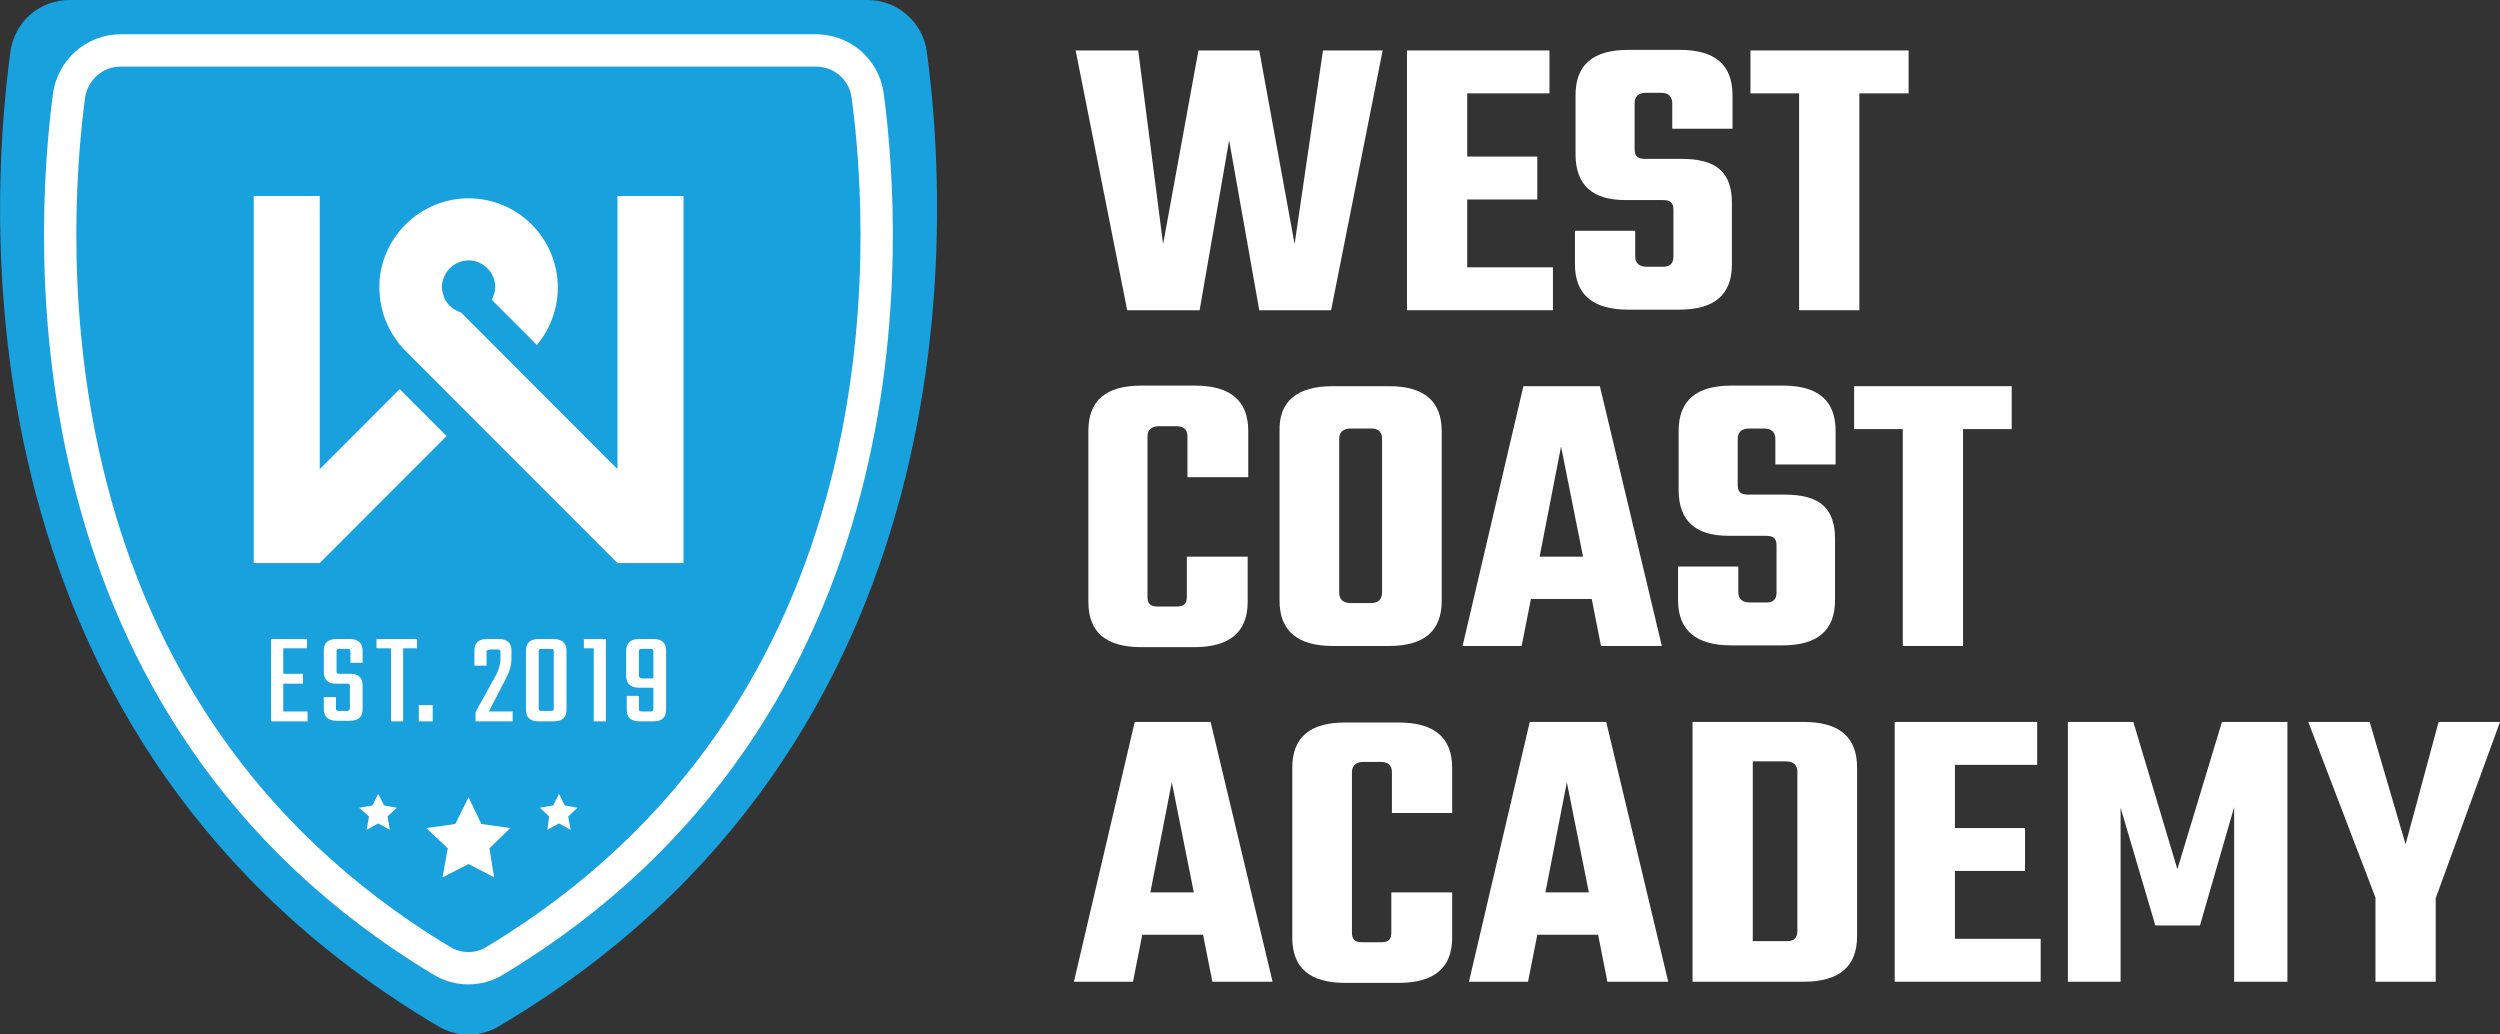
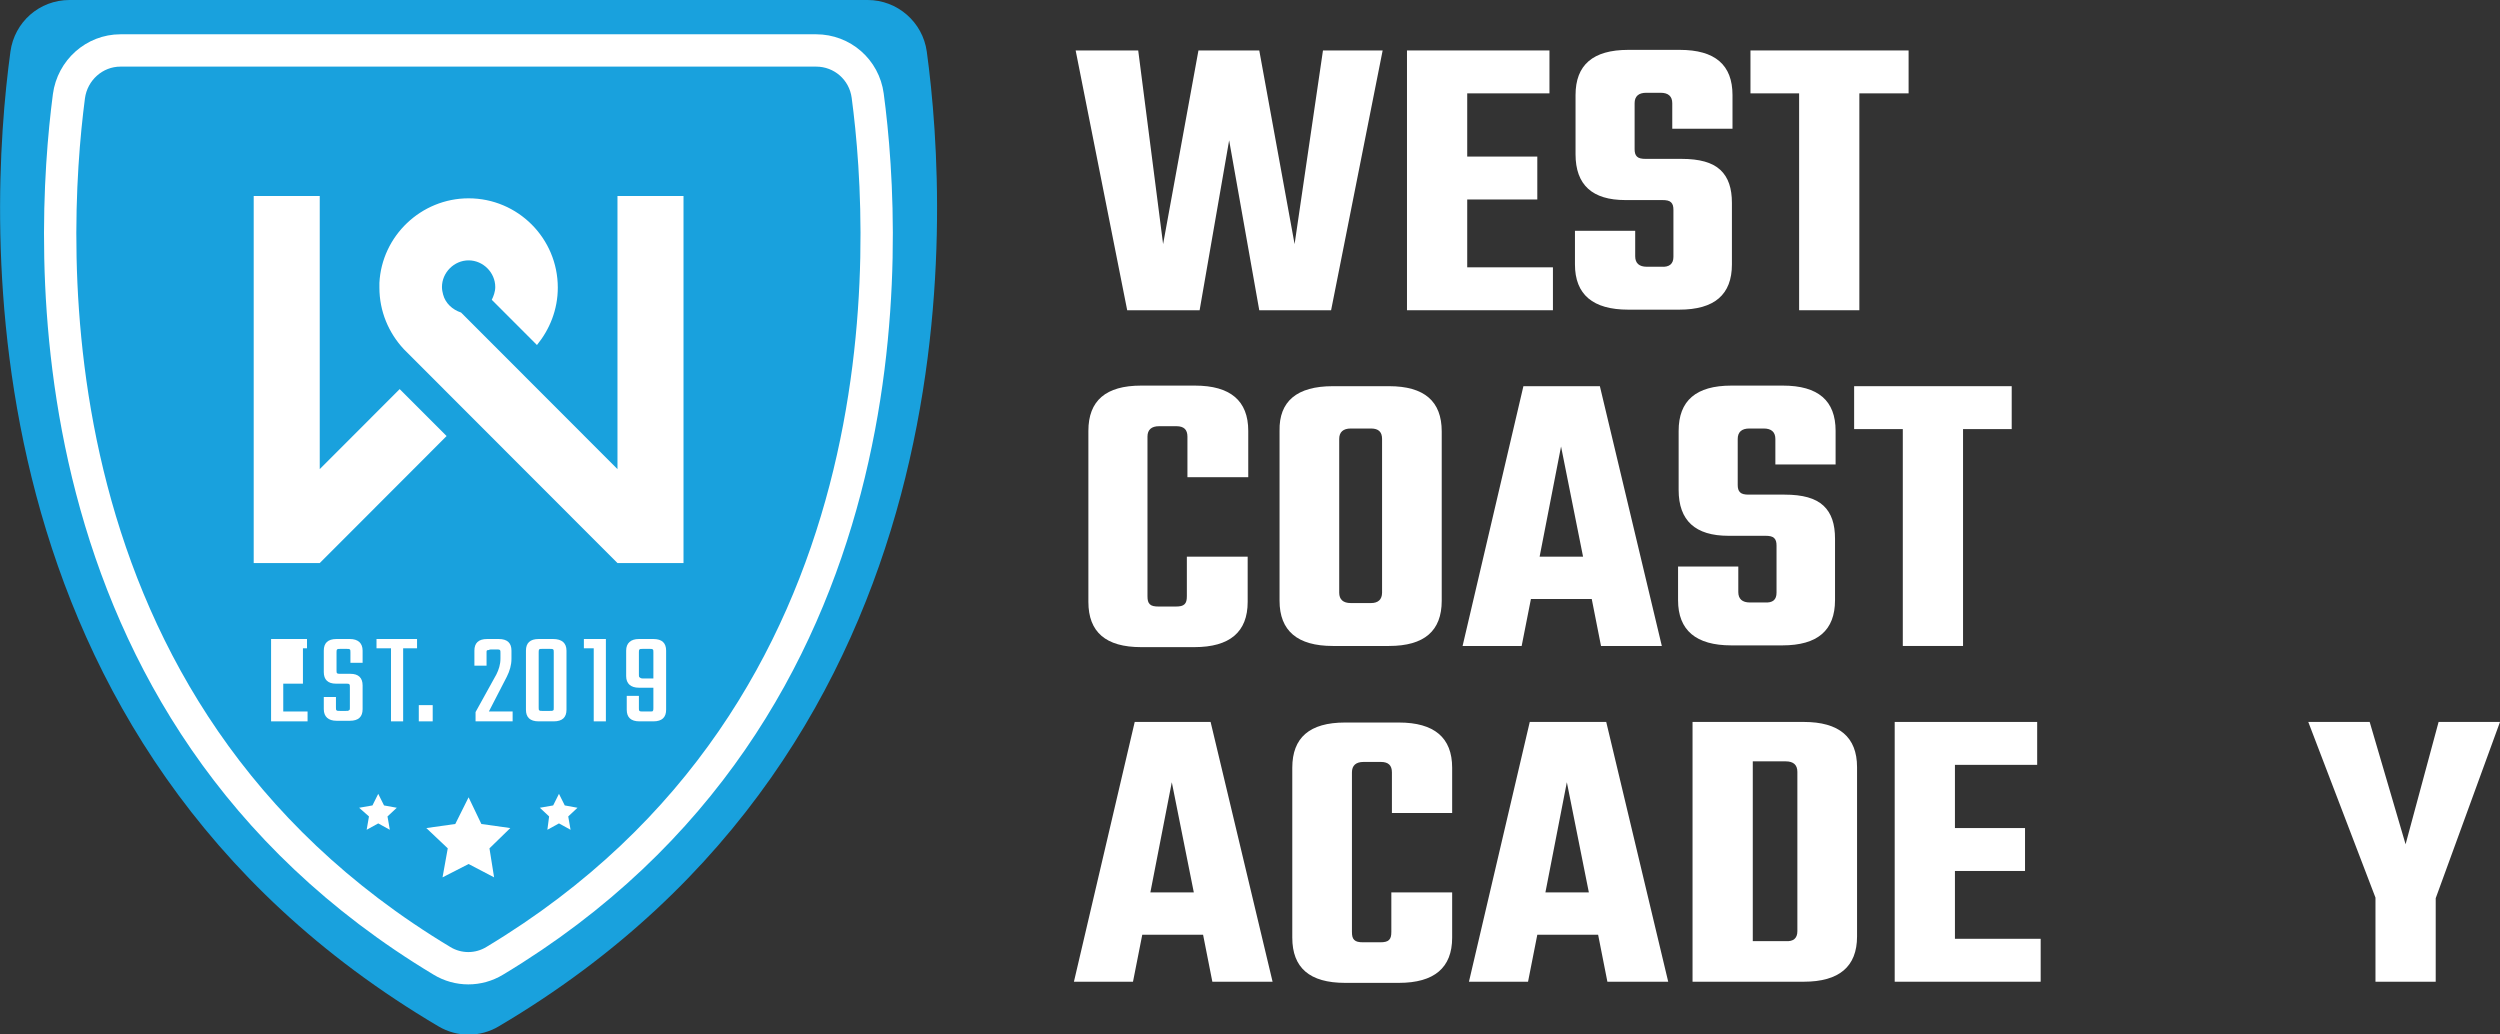
<svg xmlns="http://www.w3.org/2000/svg" width="116" height="48" viewBox="0 0 116 48" fill="none">
  <rect x="0" y="0" width="116" height="48" fill="#333333" stroke="none" />
  <g clip-path="url(#clip0)">
    <path d="M40.262 0H3.226C1.828 0 0.672 1.022 0.484 2.395C-0.564 10.09 -1.908 34.493 20.346 47.623C21.206 48.135 22.281 48.135 23.141 47.623C45.368 34.493 44.051 10.09 43.003 2.395C42.815 1.022 41.633 0 40.262 0Z" fill="#19A1DD" />
    <path d="M37.869 2.341H5.59C4.381 2.341 3.36 3.256 3.198 4.466C2.311 11.274 1.129 32.933 20.507 44.583C21.259 45.04 22.2 45.04 22.953 44.583C42.331 32.933 41.175 11.274 40.261 4.439C40.1 3.229 39.079 2.341 37.869 2.341Z" stroke="white" stroke-width="1.5" stroke-miterlimit="10" />
    <path d="M31.715 9.094V26.126H28.651L21.743 19.211L18.733 16.197C18.034 15.444 17.604 14.448 17.604 13.345C17.604 13.265 17.604 13.211 17.604 13.13C17.712 10.951 19.539 9.202 21.743 9.202C24.028 9.202 25.882 11.058 25.882 13.345C25.882 14.368 25.506 15.283 24.915 16.009L22.818 13.91C22.899 13.749 22.98 13.534 22.98 13.318C22.98 12.646 22.415 12.081 21.743 12.081C21.071 12.081 20.507 12.646 20.507 13.318C20.507 13.453 20.534 13.56 20.561 13.668C20.668 14.072 20.991 14.368 21.394 14.502L28.651 21.767V9.094H31.715ZM14.836 21.767V9.094H11.772V26.126H14.836L20.722 20.233L18.545 18.054L14.836 21.767Z" fill="white" />
    <path d="M22.926 40.709L21.743 40.09L20.534 40.709L20.776 39.363L19.781 38.422L21.125 38.233L21.743 36.995L22.335 38.233L23.678 38.422L22.711 39.363L22.926 40.709Z" fill="white" />
    <path d="M26.474 38.502L25.936 38.206L25.398 38.502L25.479 37.883L25.049 37.48L25.667 37.372L25.936 36.834L26.205 37.372L26.796 37.48L26.366 37.883L26.474 38.502Z" fill="white" />
    <path d="M18.088 38.502L17.55 38.206L17.013 38.502L17.12 37.883L16.664 37.48L17.282 37.372L17.55 36.834L17.819 37.372L18.411 37.48L17.98 37.883L18.088 38.502Z" fill="white" />
-     <path d="M13.143 33.013H14.271V33.471H12.578V29.65H14.245V30.081H13.143V31.265H14.056V31.722H13.143V33.013Z" fill="white" />
+     <path d="M13.143 33.013H14.271V33.471H12.578V29.65H14.245V30.081H13.143H14.056V31.722H13.143V33.013Z" fill="white" />
    <path d="M16.234 32.825V31.883C16.234 31.803 16.234 31.776 16.207 31.749C16.18 31.722 16.126 31.722 16.072 31.722H15.588C15.212 31.722 15.024 31.534 15.024 31.184V30.188C15.024 29.838 15.212 29.65 15.615 29.65H16.234C16.61 29.65 16.825 29.838 16.825 30.188V30.753H16.26V30.269C16.26 30.188 16.26 30.161 16.234 30.134C16.207 30.108 16.153 30.108 16.072 30.108H15.803C15.723 30.108 15.669 30.108 15.642 30.134C15.615 30.161 15.615 30.215 15.615 30.269V31.103C15.615 31.184 15.615 31.211 15.642 31.238C15.669 31.265 15.723 31.265 15.803 31.265H16.26C16.637 31.265 16.825 31.453 16.825 31.803V32.906C16.825 33.256 16.637 33.444 16.234 33.444H15.615C15.239 33.444 15.024 33.256 15.024 32.906V32.341H15.588V32.825C15.588 32.906 15.588 32.933 15.615 32.96C15.642 32.986 15.696 32.986 15.777 32.986H16.045C16.126 32.986 16.18 32.986 16.18 32.96C16.234 32.96 16.234 32.906 16.234 32.825Z" fill="white" />
    <path d="M19.351 29.65V30.081H18.706V33.471H18.142V30.081H17.47V29.65H19.351Z" fill="white" />
    <path d="M20.077 32.718H19.432V33.471H20.077V32.718Z" fill="white" />
    <path d="M22.576 30.269V30.888H22.012V30.188C22.012 29.838 22.2 29.65 22.603 29.65H23.141C23.544 29.65 23.732 29.838 23.732 30.188V30.565C23.732 30.861 23.651 31.13 23.517 31.399L22.684 33.013H23.786V33.471H22.066V33.04L23.033 31.291C23.141 31.076 23.221 30.834 23.221 30.565V30.296C23.221 30.215 23.221 30.188 23.195 30.161C23.168 30.134 23.114 30.134 23.033 30.134H22.845C22.765 30.134 22.711 30.134 22.684 30.161C22.576 30.161 22.576 30.188 22.576 30.269Z" fill="white" />
    <path d="M26.285 30.188V32.933C26.285 33.282 26.097 33.471 25.694 33.471H24.995C24.592 33.471 24.404 33.282 24.404 32.933V30.188C24.404 29.838 24.592 29.65 24.995 29.65H25.667C26.07 29.65 26.285 29.838 26.285 30.188ZM25.694 32.825V30.269C25.694 30.188 25.694 30.161 25.667 30.134C25.64 30.108 25.587 30.108 25.506 30.108H25.157C25.076 30.108 25.022 30.108 25.022 30.134C24.995 30.161 24.995 30.215 24.995 30.269V32.825C24.995 32.906 24.995 32.933 25.022 32.96C25.049 32.986 25.103 32.986 25.157 32.986H25.506C25.587 32.986 25.64 32.986 25.667 32.96C25.694 32.96 25.694 32.906 25.694 32.825Z" fill="white" />
    <path d="M28.113 29.65V33.471H27.549V30.081H27.092V29.65H28.113Z" fill="white" />
    <path d="M29.645 29.65H30.317C30.72 29.65 30.908 29.838 30.908 30.188V32.933C30.908 33.282 30.72 33.471 30.317 33.471H29.672C29.269 33.471 29.081 33.282 29.081 32.933V32.287H29.645V32.852C29.645 32.933 29.645 32.96 29.672 32.986C29.699 33.013 29.753 33.013 29.833 33.013H30.156C30.236 33.013 30.29 33.013 30.29 32.986C30.317 32.96 30.317 32.906 30.317 32.852V31.91H29.645C29.269 31.91 29.054 31.722 29.054 31.372V30.188C29.054 29.838 29.269 29.65 29.645 29.65ZM29.806 31.48H30.317V30.269C30.317 30.188 30.317 30.161 30.29 30.134C30.263 30.108 30.209 30.108 30.156 30.108H29.833C29.753 30.108 29.699 30.108 29.672 30.134C29.645 30.161 29.645 30.215 29.645 30.269V31.291C29.645 31.372 29.645 31.399 29.672 31.426C29.699 31.453 29.753 31.48 29.806 31.48Z" fill="white" />
    <path d="M61.386 2.341H64.155L61.763 14.395H58.43L57.032 6.511L55.662 14.395H52.302L49.91 2.341H52.813L53.968 11.327L55.608 2.341H58.43L60.069 11.327L61.386 2.341Z" fill="white" />
    <path d="M68.079 12.404H72.056V14.395H65.284V2.341H71.895V4.332H68.079V7.265H71.331V9.256H68.079V12.404Z" fill="white" />
    <path d="M77.647 11.919V9.74C77.647 9.578 77.62 9.471 77.539 9.39C77.459 9.309 77.324 9.283 77.136 9.283H75.416C73.884 9.283 73.105 8.583 73.105 7.157V4.413C73.105 3.013 73.911 2.314 75.55 2.314H77.942C79.582 2.314 80.388 3.013 80.388 4.413V5.973H77.593V4.789C77.593 4.466 77.405 4.305 77.056 4.305H76.384C76.034 4.305 75.846 4.466 75.846 4.789V6.915C75.846 7.076 75.873 7.184 75.954 7.265C76.034 7.345 76.169 7.372 76.357 7.372H78.023C78.856 7.372 79.448 7.534 79.824 7.883C80.2 8.233 80.361 8.744 80.361 9.417V12.269C80.361 13.668 79.555 14.368 77.916 14.368H75.55C73.911 14.368 73.078 13.668 73.078 12.269V10.709H75.873V11.892C75.873 12.215 76.061 12.377 76.411 12.377H77.082C77.459 12.404 77.647 12.242 77.647 11.919Z" fill="white" />
    <path d="M88.559 2.341V4.332H86.274V14.395H83.479V4.332H81.222V2.341H88.559Z" fill="white" />
    <path d="M57.919 22.143H55.097V20.26C55.097 19.937 54.936 19.776 54.587 19.776H53.78C53.431 19.776 53.243 19.937 53.243 20.26V27.659C53.243 27.848 53.27 27.955 53.35 28.036C53.431 28.117 53.565 28.143 53.754 28.143H54.56C54.748 28.143 54.882 28.117 54.963 28.036C55.044 27.955 55.07 27.848 55.07 27.659V25.83H57.892V27.928C57.892 29.327 57.059 30.027 55.42 30.027H52.947C51.308 30.027 50.501 29.327 50.501 27.928V19.991C50.501 18.592 51.308 17.892 52.947 17.892H55.447C57.086 17.892 57.919 18.592 57.919 19.991V22.143Z" fill="white" />
    <path d="M61.843 17.919H64.45C66.09 17.919 66.896 18.619 66.896 20.018V27.874C66.896 29.273 66.09 29.973 64.45 29.973H61.843C60.204 29.973 59.371 29.273 59.371 27.874V19.991C59.344 18.619 60.177 17.919 61.843 17.919ZM64.128 27.498V20.368C64.128 20.045 63.967 19.883 63.617 19.883H62.677C62.327 19.883 62.139 20.045 62.139 20.368V27.498C62.139 27.821 62.327 27.982 62.677 27.982H63.617C63.94 27.982 64.128 27.821 64.128 27.498Z" fill="white" />
    <path d="M74.287 29.973L73.857 27.794H71.035L70.605 29.973H67.864L70.686 17.919H74.234L77.109 29.973H74.287ZM71.438 25.83H73.454L72.433 20.718L71.438 25.83Z" fill="white" />
    <path d="M82.431 27.498V25.318C82.431 25.157 82.404 25.049 82.323 24.969C82.243 24.888 82.108 24.861 81.92 24.861H80.2C78.668 24.861 77.889 24.161 77.889 22.735V19.991C77.889 18.592 78.695 17.892 80.335 17.892H82.727C84.366 17.892 85.172 18.592 85.172 19.991V21.552H82.377V20.368C82.377 20.045 82.189 19.883 81.84 19.883H81.168C80.818 19.883 80.63 20.045 80.63 20.368V22.493C80.63 22.655 80.657 22.762 80.738 22.843C80.818 22.924 80.953 22.951 81.141 22.951H82.807C83.64 22.951 84.232 23.112 84.608 23.462C84.984 23.812 85.145 24.323 85.145 24.995V27.848C85.145 29.247 84.339 29.946 82.7 29.946H80.335C78.695 29.946 77.862 29.247 77.862 27.848V26.287H80.657V27.471C80.657 27.794 80.845 27.955 81.195 27.955H81.867C82.27 27.982 82.431 27.821 82.431 27.498Z" fill="white" />
    <path d="M93.343 17.919V19.91H91.085V29.973H88.29V19.91H86.032V17.919H93.343Z" fill="white" />
    <path d="M56.253 45.552L55.823 43.372H53.001L52.571 45.552H49.83L52.651 33.498H56.172L59.048 45.552H56.253ZM53.377 41.408H55.393L54.372 36.296L53.377 41.408Z" fill="white" />
    <path d="M67.407 37.722H64.585V35.839C64.585 35.516 64.424 35.354 64.074 35.354H63.268C62.918 35.354 62.73 35.516 62.73 35.839V43.238C62.73 43.426 62.757 43.534 62.838 43.614C62.918 43.695 63.053 43.722 63.241 43.722H64.047C64.235 43.722 64.37 43.695 64.45 43.614C64.531 43.534 64.558 43.426 64.558 43.238V41.408H67.38V43.507C67.38 44.906 66.547 45.605 64.907 45.605H62.408C60.768 45.605 59.962 44.906 59.962 43.507V35.623C59.962 34.224 60.768 33.525 62.408 33.525H64.907C66.547 33.525 67.38 34.224 67.38 35.623V37.722H67.407Z" fill="white" />
    <path d="M74.583 45.552L74.153 43.372H71.331L70.901 45.552H68.159L70.981 33.498H74.529L77.405 45.552H74.583ZM71.707 41.408H73.723L72.702 36.296L71.707 41.408Z" fill="white" />
    <path d="M78.534 33.498H83.694C85.334 33.498 86.167 34.197 86.167 35.596V43.453C86.167 44.852 85.334 45.552 83.694 45.552H78.534V33.498ZM83.398 43.211V35.812C83.398 35.489 83.21 35.327 82.861 35.327H81.329V43.668H82.861C83.21 43.695 83.398 43.534 83.398 43.211Z" fill="white" />
    <path d="M90.709 43.56H94.687V45.552H87.914V33.498H94.525V35.489H90.709V38.422H93.961V40.413H90.709V43.56Z" fill="white" />
-     <path d="M98.396 45.552H95.95V33.498H98.987L101.03 40.332L103.099 33.498H106.136V45.552H103.664V37.453L102.078 42.942H100.008L98.396 37.48V45.552Z" fill="white" />
    <path d="M113.017 45.552H110.222V41.65L107.104 33.498H109.953L111.619 39.175L113.151 33.498H116L113.017 41.677V45.552Z" fill="white" />
  </g>
  <defs>
    <clipPath id="clip0">
      <rect width="116" height="48" fill="white" />
    </clipPath>
  </defs>
</svg>